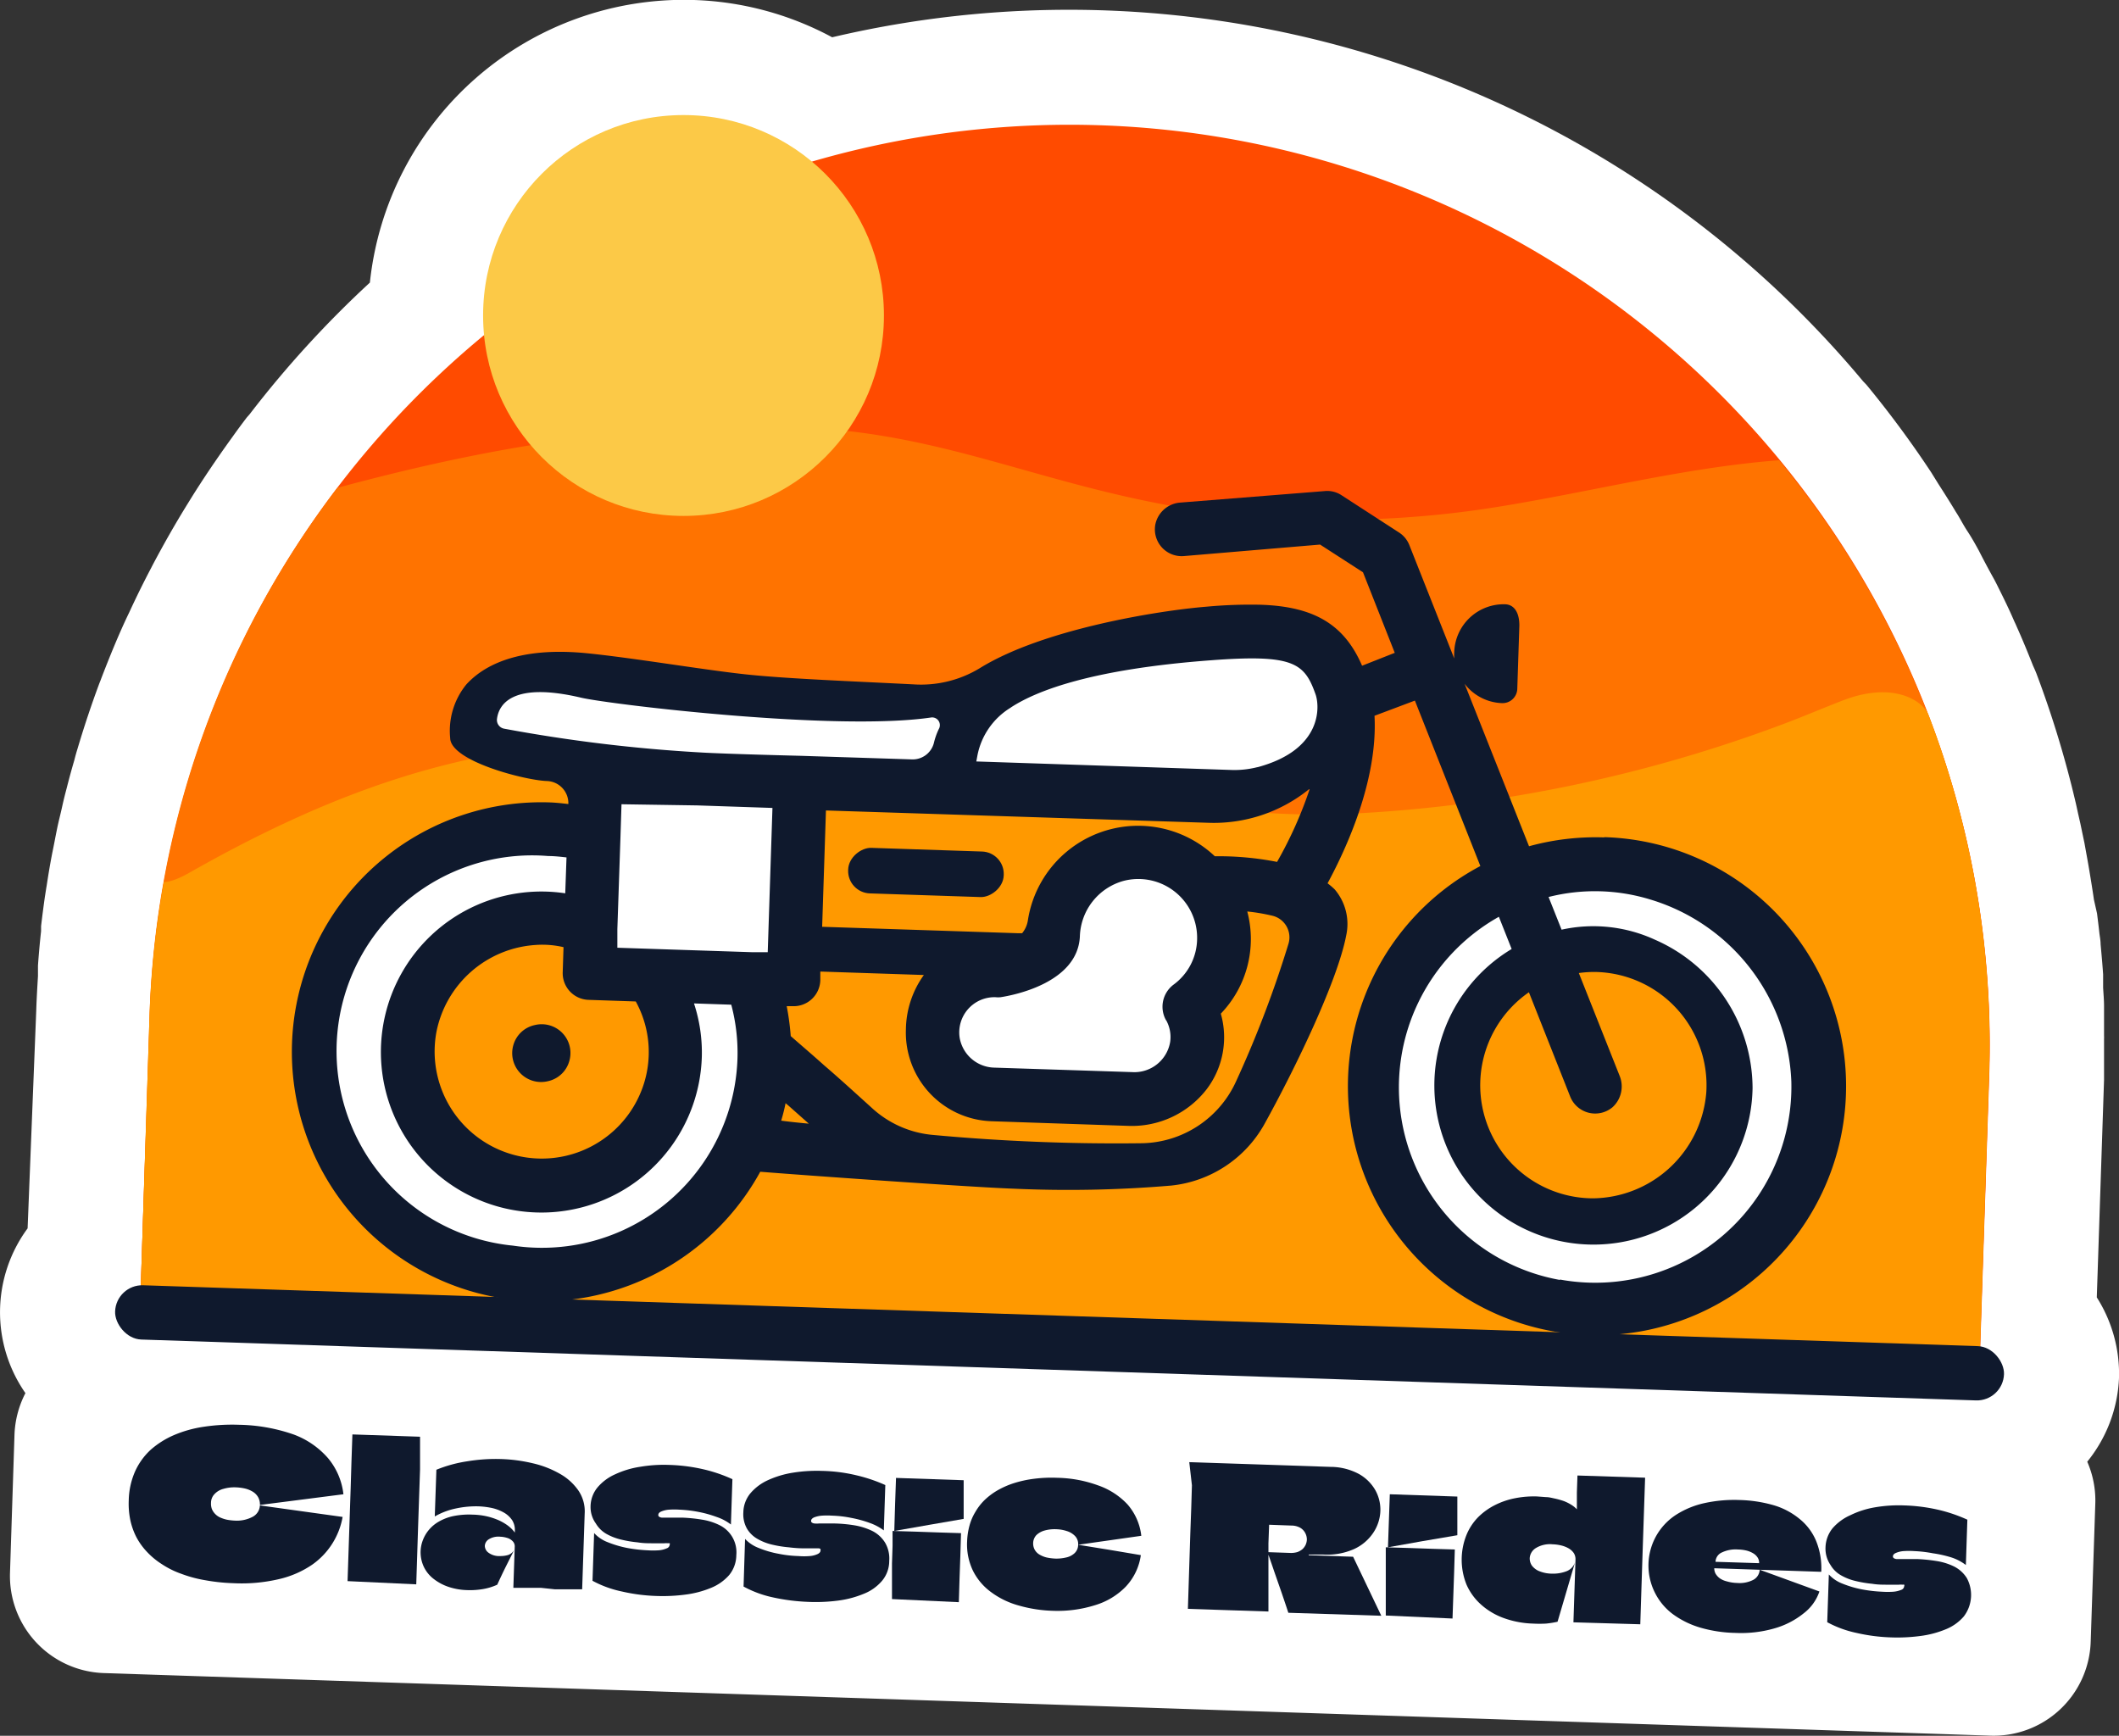
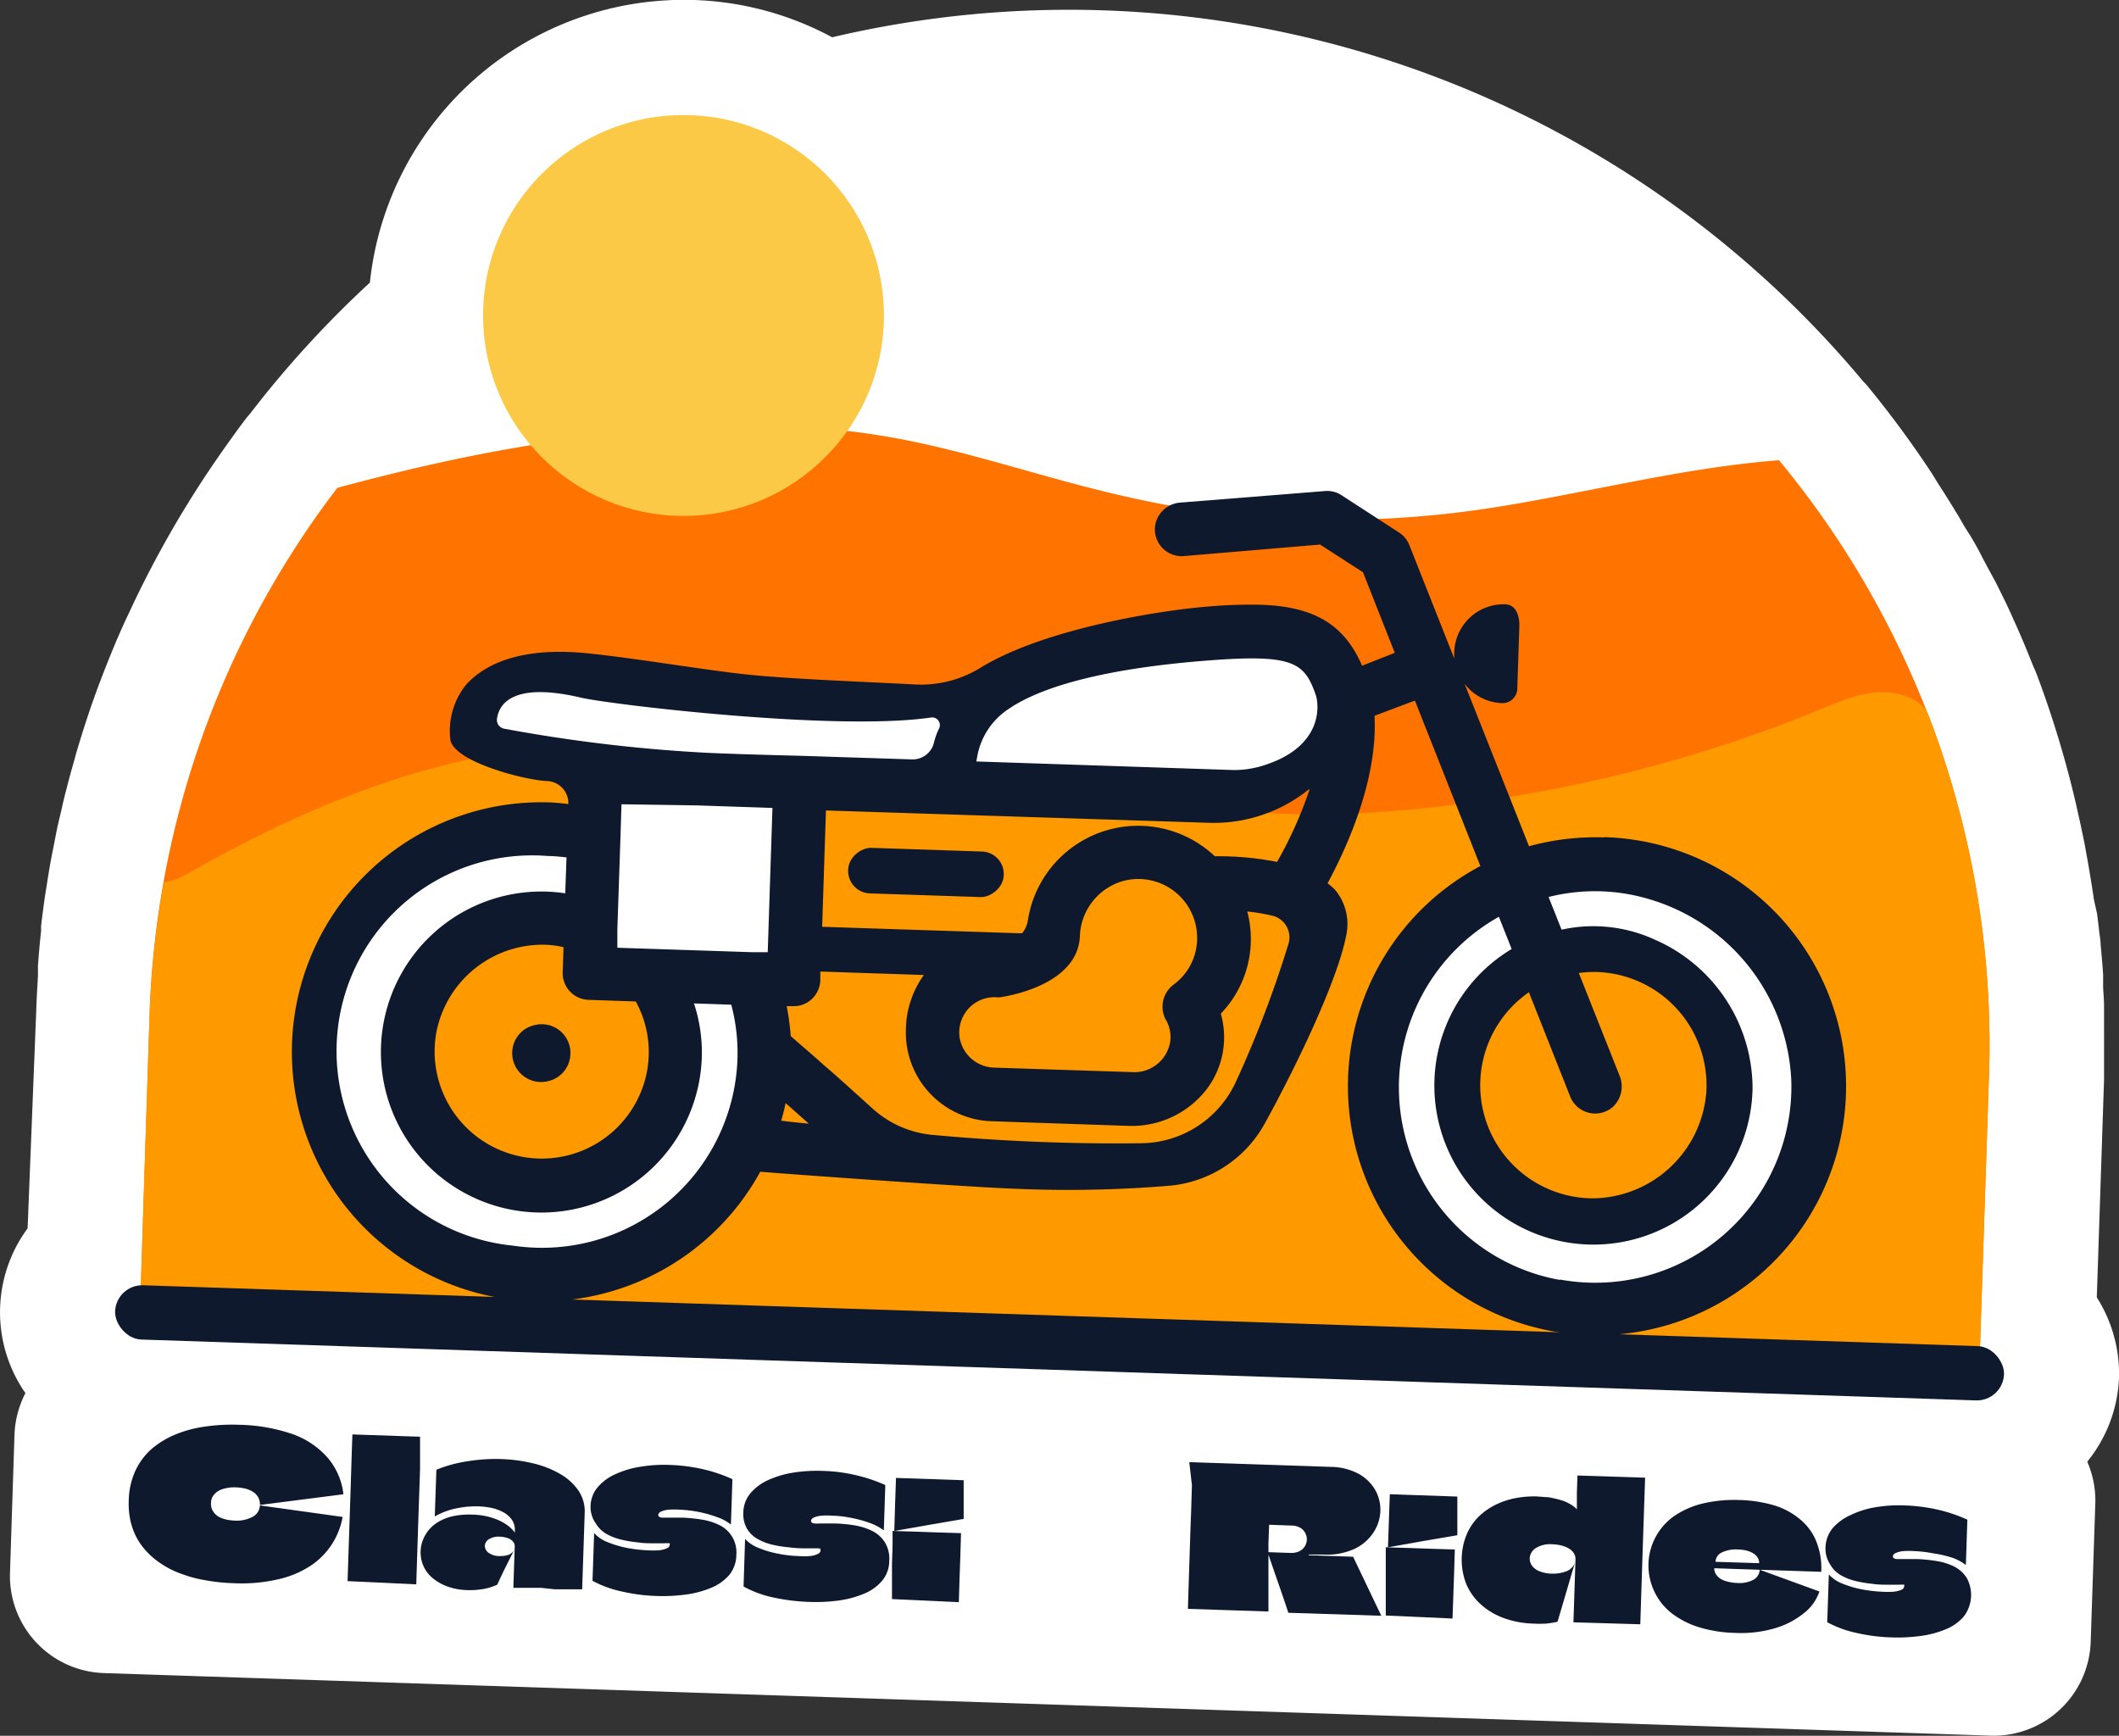
<svg xmlns="http://www.w3.org/2000/svg" viewBox="0 0 184.18 150.86">
  <rect x="0" y="0" width="184.18" height="150.86" fill="#333333" stroke="none" />
  <defs>
    <style>.cls-1{fill:#fff;}.cls-2{fill:#ff4b00;}.cls-3{fill:#ff7300;}.cls-4{fill:#f90;}.cls-5{fill:#0f192d;}.cls-6{fill:#fcc947;}</style>
  </defs>
  <title>Asset 7</title>
  <g id="Layer_2" data-name="Layer 2">
    <g id="Layer_1-2" data-name="Layer 1">
      <path class="cls-1" d="M184.18,119.76a12.38,12.38,0,0,0-1.93-7l.63-18.91h0c0-.92,0-1.83,0-2.75v-.81a2.44,2.44,0,0,0,0-.27v-.4c0-.45,0-.89,0-1.33,0-.29,0-.57,0-.85,0-.53-.05-1.06-.08-1.59,0-.11,0-.22,0-.33s0-.31,0-.46,0-.25,0-.37c-.06-.88-.14-1.76-.22-2.63,0-.33-.07-.66-.11-1-.06-.56-.13-1.12-.2-1.67L182,78.19c-.07-.5-.15-1-.23-1.5-.13-.8-.26-1.6-.41-2.4l-.18-1-.36-1.72-.15-.66c-.09-.39-.17-.79-.26-1.17A89.76,89.76,0,0,0,177,58.53c-.09-.23-.19-.45-.29-.67-.46-1.16-.93-2.31-1.44-3.44-.06-.15-.13-.29-.2-.44-.43-1-.88-1.92-1.35-2.86-.17-.35-.35-.7-.52-1Q172.58,49,172,47.86c-.31-.57-.63-1.14-1-1.7s-.64-1.12-1-1.67c-.49-.82-1-1.62-1.52-2.43l-.62-1a89.89,89.89,0,0,0-5.55-7.52c-.12-.15-.25-.27-.38-.41A89.9,89.9,0,0,0,72.33,3.24,27.15,27.15,0,0,0,60.32,0,27.45,27.45,0,0,0,32.15,24.56,91,91,0,0,0,21.7,36c-.11.13-.23.25-.33.39-.38.5-.75,1-1.12,1.52l-.26.36c-1.19,1.66-2.33,3.34-3.4,5.06l-.29.47c-1.09,1.76-2.11,3.56-3.07,5.38l-.09.18c-.65,1.23-1.26,2.47-1.84,3.72a1.17,1.17,0,0,0-.05.11C10.37,55,9.56,57,8.81,58.94c-.05.15-.11.29-.17.44-.7,1.88-1.33,3.77-1.9,5.69-.1.32-.19.64-.28,1-.23.78-.44,1.55-.64,2.34-.14.53-.28,1.07-.4,1.62s-.22.94-.33,1.41-.24,1.14-.35,1.71-.17.84-.25,1.26c-.16.84-.3,1.69-.43,2.54-.06.35-.11.69-.16,1-.12.85-.23,1.69-.33,2.55,0,.14,0,.29,0,.43-.11,1-.2,2-.27,3,0,.2,0,.4,0,.61s0,.2,0,.3c-.06,1-.12,2-.15,3L2.4,106.76a12.29,12.29,0,0,0-.19,14.32,8.51,8.51,0,0,0-.95,3.6l-.39,12A8.44,8.44,0,0,0,9,145.41l164,5.44a8.44,8.44,0,0,0,8.72-8.16l.4-12a8.41,8.41,0,0,0-.7-3.65A12.35,12.35,0,0,0,184.18,119.76Z" />
-       <path class="cls-2" d="M93.86,10.86h0a80,80,0,0,1,80,80v24.84a0,0,0,0,1,0,0H13.89a0,0,0,0,1,0,0V90.84A80,80,0,0,1,93.86,10.86Z" transform="translate(2.15 -3.08) rotate(1.9)" />
      <path class="cls-3" d="M154.63,40c-8.29.64-16.36,2.76-24.56,4.07a87.36,87.36,0,0,1-27.67,0C89.5,41.84,81.1,37.26,68,37.11S43.7,38.52,29.32,42.4A79.58,79.58,0,0,0,13,88.17L12.2,113l159.86,5.31.82-24.83A79.66,79.66,0,0,0,154.63,40Z" />
      <path class="cls-4" d="M155.13,62.88a124.34,124.34,0,0,1-37.68,7.84c-17.19.83-33.4-5.82-50.56-6.29C50.21,64,37.55,63.89,16.62,75.76c-1.72,1-2.37.9-2.37.88A81,81,0,0,0,13,88.17L12.2,113l159.86,5.31.82-24.83a80,80,0,0,0-5.26-31.35c-.45-1.17-3-3-7.53-1.22C158.44,61.55,156.8,62.25,155.13,62.88Z" />
      <rect class="cls-5" x="9.96" y="114.35" width="164.27" height="4.72" rx="2.36" transform="translate(3.92 -2.99) rotate(1.9)" />
      <path class="cls-1" d="M86.4,59.66s15.07-7,23.1-4.43,8.55,7.18,6.38,9.85-8.64,4.34-12.51,4.21-31.23-.94-31.23-.94l-26-2.56s-4.87-1.2-3.48-3.33,5.23-6.63,13.64-3.89S82,61.41,82,61.41Z" />
      <path class="cls-1" d="M48,73.59C37.59,73.25,28.85,81,28.52,91s7.87,18.32,18.32,18.66S66,102.22,66.36,92.26,58.49,73.94,48,73.59Zm-1,29A11,11,0,1,1,58.38,92,11,11,0,0,1,47.08,102.57Z" />
      <path class="cls-1" d="M138.7,76.6c-10.45-.35-19.19,7.45-19.52,17.41s7.87,18.31,18.32,18.66,19.19-7.45,19.52-17.41S149.15,77,138.7,76.6Zm-1,29A11,11,0,1,1,149,95,11,11,0,0,1,137.73,105.58Z" />
      <rect class="cls-1" x="52.39" y="68.92" width="15.88" height="15.28" transform="translate(2.57 -1.96) rotate(1.9)" />
-       <path class="cls-1" d="M91.17,82s.07-7.88,6.67-7.28,10.28,4,7.23,10.76-1,8.53-4,9.4-15.54,1.92-16.65.42S77.52,88.72,82,86.33,86.94,86.3,91.17,82Z" />
      <rect class="cls-5" x="78.5" y="69.05" width="3.96" height="13.53" rx="1.95" transform="translate(2.04 153.75) rotate(-88.1)" />
      <path class="cls-5" d="M139.4,72.78a21.87,21.87,0,0,0-6.5.77l-5.6-14.12a4.28,4.28,0,0,0,3.24,1.68,1.28,1.28,0,0,0,1.34-1.24l.18-5.51c0-1.22-.52-1.82-1.23-1.84a4.3,4.3,0,0,0-4.43,4.15,5.12,5.12,0,0,0,0,.56l-3.9-9.85a2.31,2.31,0,0,0-.9-1.1l-5-3.24a2.25,2.25,0,0,0-1.45-.36l-12.55,1a2.39,2.39,0,0,0-2.18,1.9,2.33,2.33,0,0,0,2.48,2.75l11.84-1,3.73,2.41,2.76,7-2.84,1.12c-1.55-3.59-4.17-5.15-8.83-5.3a41.26,41.26,0,0,0-4.71.17c-4.08.33-14.19,1.93-19.7,5.35a9.84,9.84,0,0,1-5.74,1.4C74.09,59.21,68.59,59,65,58.63s-9.86-1.44-13.94-1.85c-5.31-.54-8.68.68-10.53,2.71a6.38,6.38,0,0,0-1.4,4.67c.05,2,6.52,3.66,8.4,3.72a1.93,1.93,0,0,1,1.87,2c-.53-.06-1.06-.12-1.59-.14a21.69,21.69,0,1,0,18.27,32.1c4,.32,18.45,1.35,22,1.47a105.71,105.71,0,0,0,13.73-.27,10.52,10.52,0,0,0,8.08-5.32c2.77-5,6.38-12.53,7.12-16.42a4.63,4.63,0,0,0-1-4,6.4,6.4,0,0,0-.62-.53c1.66-3.07,4.38-9,4.08-14.56l3.51-1.32,5.69,14.38a21.65,21.65,0,1,0,10.82-2.51ZM43.81,63.33a.77.77,0,0,1-.61-.87c.16-1.19,1.27-3.25,7.32-1.82,2.44.57,22.09,2.94,30.4,1.72a.67.67,0,0,1,.68,1,6,6,0,0,0-.43,1.22A1.9,1.9,0,0,1,79.24,66l-9.62-.31s-6.51-.16-8.68-.29A134.8,134.8,0,0,1,43.81,63.33ZM51.16,86.9l4.1.14a9.13,9.13,0,0,1,.58,7.52,9.31,9.31,0,0,1-17.91-4.85,9.4,9.4,0,0,1,8.61-7.58,8.11,8.11,0,0,1,2.44.19l-.07,2.18A2.32,2.32,0,0,0,51.16,86.9Zm-6.58,21.36A17,17,0,0,1,47.65,74.4c.53,0,1.06.06,1.59.12l-.11,3.12A13.95,13.95,0,1,0,61,91.88a13.63,13.63,0,0,0-.68-4.67l3.24.11A16.29,16.29,0,0,1,64.1,92,17,17,0,0,1,44.58,108.26Zm22.15-25.5h0l-1.3,0-8.77-.29-3-.1,0-1.61.27-8,.09-2.86L60.6,70l6.54.22ZM67.9,97.4c.15-.5.28-1,.38-1.52l.25.21,1.77,1.57C69.53,97.59,68.74,97.51,67.9,97.4ZM112,82a95.79,95.79,0,0,1-4.57,12,9.16,9.16,0,0,1-8.11,5.36,173.16,173.16,0,0,1-18.23-.72,9,9,0,0,1-5.18-2.23c-1.34-1.21-3-2.73-4.29-3.83-1-.9-2-1.75-2.89-2.53a22.86,22.86,0,0,0-.35-2.6h.52a2.32,2.32,0,0,0,2.4-2.24l0-.77,9,.3a8.28,8.28,0,0,0-1.56,4.71,7.71,7.71,0,0,0,7.46,8l11.8.4a8.22,8.22,0,0,0,6.88-3.18,7.47,7.47,0,0,0,1.23-6.57,9.35,9.35,0,0,0,2.3-8.88,16.31,16.31,0,0,1,2.23.38A1.93,1.93,0,0,1,112,82Zm-10.64,6.67a3,3,0,0,1,.35,1.88,3.15,3.15,0,0,1-3.29,2.63l-12-.39a3.13,3.13,0,0,1-3-2.55,3.06,3.06,0,0,1,3.11-3.57,2.16,2.16,0,0,0,.44,0c1.12-.17,6.68-1.24,6.89-5.26a5.17,5.17,0,0,1,3.8-4.85,5.11,5.11,0,0,1,6.39,5.1A5,5,0,0,1,102,85.58,2.4,2.4,0,0,0,101.36,88.69ZM111,74.91a26.27,26.27,0,0,0-5.41-.49A9.7,9.7,0,0,0,89.34,80a2.3,2.3,0,0,1-.5,1.11l-.31,0-17.07-.56.33-10.11L105,71.51a13.17,13.17,0,0,0,8.77-2.91l.06,0A35.47,35.47,0,0,1,111,74.91Zm-1.73-8.23a8.06,8.06,0,0,1-2.24.24l-22.17-.74.1-.54a6.26,6.26,0,0,1,2.86-4.12l.1-.07c2.24-1.44,7-3.29,17.29-4.06,7.2-.55,8.16.23,9.12,2.91C114.72,61.33,115,65.15,109.3,66.68Zm23.62,19.56,3.59,9.07a2.34,2.34,0,0,0,3.68.92,2.44,2.44,0,0,0,.61-2.74l-3.54-8.92a9.31,9.31,0,0,1,1.59-.09,9.85,9.85,0,0,1,9.49,10.44,10,10,0,0,1-9.86,9.23,9.83,9.83,0,0,1-5.56-17.91Zm2.68,25a17,17,0,0,1-5.29-31.56l1.11,2.8a13.83,13.83,0,1,0,20.94,12.08,14.13,14.13,0,0,0-8.49-12.89,12.82,12.82,0,0,0-8.11-.87l-1.13-2.84a16.42,16.42,0,0,1,8.88.23A17.23,17.23,0,0,1,155.7,94,17.05,17.05,0,0,1,135.6,111.21Z" />
      <path class="cls-5" d="M46.49,89.09a2.47,2.47,0,0,0-1.87,1.74,2.51,2.51,0,0,0,3,3.14,2.47,2.47,0,0,0,1.86-1.74A2.5,2.5,0,0,0,46.49,89.09Z" />
      <circle class="cls-6" cx="59.41" cy="27.42" r="17.42" />
      <path class="cls-5" d="M20.3,137.6a16.57,16.57,0,0,1-2.47-.26,11.06,11.06,0,0,1-2.08-.56,7.61,7.61,0,0,1-1.69-.84,6.61,6.61,0,0,1-1.3-1.08,5.74,5.74,0,0,1-.92-1.29,6,6,0,0,1-.52-1.49,7,7,0,0,1-.13-1.66,6.56,6.56,0,0,1,.54-2.51,5.79,5.79,0,0,1,1.36-1.9,7.6,7.6,0,0,1,2.05-1.29,10.46,10.46,0,0,1,2.6-.72,16.43,16.43,0,0,1,3-.17,15.21,15.21,0,0,1,4.77.84,7.31,7.31,0,0,1,3,2.06,5.91,5.91,0,0,1,1.34,3.14l-7.26.93a1.3,1.3,0,0,0-.15-.67,1.35,1.35,0,0,0-.45-.47,2.34,2.34,0,0,0-.66-.28,4.16,4.16,0,0,0-.82-.11,3.36,3.36,0,0,0-1.09.13,1.6,1.6,0,0,0-.77.45,1.1,1.1,0,0,0-.31.78,1.31,1.31,0,0,0,.08.53,1.34,1.34,0,0,0,.28.42,1.4,1.4,0,0,0,.44.31,3,3,0,0,0,.58.19,4.84,4.84,0,0,0,.69.08,2.94,2.94,0,0,0,1.53-.32,1.18,1.18,0,0,0,.65-1l7.19,1A6.43,6.43,0,0,1,27.12,136a8.48,8.48,0,0,1-2.85,1.24A14.18,14.18,0,0,1,20.3,137.6Z" />
      <path class="cls-5" d="M30.21,137.42l.09-2.72.09-2.7.09-2.69.07-2.32.08-2.32,5.88.2,0,1.42,0,1.41-.17,5-.16,5Z" />
      <path class="cls-5" d="M40.65,127a15.09,15.09,0,0,1,2.92-.19,13.7,13.7,0,0,1,2.75.37,8.58,8.58,0,0,1,2.34.91,4.83,4.83,0,0,1,1.61,1.45,3.21,3.21,0,0,1,.55,2l-.11,3.3-.11,3.29-1.19,0-1.19,0L47,138l-1.19,0-1.19,0,.06-1.79.06-1.77a.63.63,0,0,0-.19-.5,1.05,1.05,0,0,0-.48-.28,2.27,2.27,0,0,0-.58-.1,1.6,1.6,0,0,0-1,.22.72.72,0,0,0-.35.57.75.75,0,0,0,.32.6,1.54,1.54,0,0,0,1,.29,2.35,2.35,0,0,0,.7-.09,1,1,0,0,0,.61-.59L44,136.09c-.27.54-.53,1.09-.78,1.64a5,5,0,0,1-1.3.39,6.75,6.75,0,0,1-1.34.08,5.57,5.57,0,0,1-1.53-.26,4.33,4.33,0,0,1-1.3-.67,2.91,2.91,0,0,1-.89-1.05,2.95,2.95,0,0,1-.09-2.4,3.08,3.08,0,0,1,.53-.88,3.2,3.2,0,0,1,.89-.72,4.28,4.28,0,0,1,1.25-.46,6.89,6.89,0,0,1,1.63-.12,6.34,6.34,0,0,1,1.16.13,5.81,5.81,0,0,1,1,.31,4.36,4.36,0,0,1,.88.49,3,3,0,0,1,.64.63v-.15a1.58,1.58,0,0,0-.23-.92,2.16,2.16,0,0,0-.69-.65,3.81,3.81,0,0,0-1-.4,6.89,6.89,0,0,0-1.23-.16,8.35,8.35,0,0,0-2,.19,6.19,6.19,0,0,0-1.81.69l.14-4.06A11.71,11.71,0,0,1,40.65,127Z" />
      <path class="cls-5" d="M51.33,130.94a2.65,2.65,0,0,1,.61-1.67,4.28,4.28,0,0,1,1.54-1.14,7.94,7.94,0,0,1,2.18-.65,12.28,12.28,0,0,1,2.52-.16,15.14,15.14,0,0,1,3,.39,13.09,13.09,0,0,1,2.48.85l-.13,3.94a4.22,4.22,0,0,0-1.22-.65,10.13,10.13,0,0,0-1.62-.45,10.77,10.77,0,0,0-1.62-.19,6.88,6.88,0,0,0-.93,0,2.12,2.12,0,0,0-.67.16c-.16.07-.25.17-.25.29a.16.16,0,0,0,.07.16.51.51,0,0,0,.22.08l.39,0,.7,0,.68,0a13.79,13.79,0,0,1,1.7.17,5.3,5.3,0,0,1,1.55.48,2.66,2.66,0,0,1,1.1,1,2.63,2.63,0,0,1,.37,1.6,2.77,2.77,0,0,1-.62,1.74,4.18,4.18,0,0,1-1.59,1.12,8.62,8.62,0,0,1-2.21.58,15.06,15.06,0,0,1-2.53.12,15.43,15.43,0,0,1-3-.39,9.37,9.37,0,0,1-2.55-.93l.14-4.15a3.1,3.1,0,0,0,1.19.8,9.38,9.38,0,0,0,1.7.5,12.56,12.56,0,0,0,1.74.2,7.12,7.12,0,0,0,1,0,2.1,2.1,0,0,0,.68-.17.37.37,0,0,0,.26-.32.17.17,0,0,0,0-.12.43.43,0,0,0-.16,0,1.15,1.15,0,0,0-.3,0l-.52,0-.5,0c-.39,0-.83,0-1.31-.08a9.93,9.93,0,0,1-1.43-.24,4.88,4.88,0,0,1-1.29-.5,2.53,2.53,0,0,1-.91-.9A2.43,2.43,0,0,1,51.33,130.94Z" />
      <path class="cls-5" d="M70.17,139.22a17.21,17.21,0,0,1-3-.39,9.42,9.42,0,0,1-2.54-.94l.13-4.14a3.17,3.17,0,0,0,1.19.79,8.55,8.55,0,0,0,1.71.5,10,10,0,0,0,1.73.2,6,6,0,0,0,1,0,2,2,0,0,0,.67-.17c.17-.08.26-.19.26-.32s0-.1,0-.12a.35.35,0,0,0-.16-.06l-.29,0h-1q-.6,0-1.32-.09a9.9,9.9,0,0,1-1.43-.23,4.68,4.68,0,0,1-1.28-.5,2.48,2.48,0,0,1-.92-.9,2.55,2.55,0,0,1-.31-1.4,2.68,2.68,0,0,1,.61-1.66,4.38,4.38,0,0,1,1.54-1.15,8.37,8.37,0,0,1,2.19-.65,13,13,0,0,1,2.52-.15,14,14,0,0,1,3,.39,13.6,13.6,0,0,1,2.48.84l-.13,3.94a4.68,4.68,0,0,0-1.23-.65,10.12,10.12,0,0,0-1.62-.44,9.61,9.61,0,0,0-1.62-.19,6.88,6.88,0,0,0-.93,0,2.39,2.39,0,0,0-.66.15c-.17.08-.26.18-.26.3a.16.16,0,0,0,.07.15.44.44,0,0,0,.23.08,2.06,2.06,0,0,0,.39,0l.47,0h.43l.47,0a12.36,12.36,0,0,1,1.71.16,5.74,5.74,0,0,1,1.55.49,2.78,2.78,0,0,1,1.1,1,2.72,2.72,0,0,1,.37,1.6,2.68,2.68,0,0,1-.63,1.74,4,4,0,0,1-1.58,1.12,8.7,8.7,0,0,1-2.22.59A15,15,0,0,1,70.17,139.22Z" />
      <path class="cls-5" d="M77.73,133.06l.07-2.32.08-2.29,5.88.2,0,1.12,0,1.12,0,1.12,0,0-2.95.51Zm-.2,5.92,0-1.55,0-1.55.05-1.53,0-.65,0-.64,2,.06,2,.07,1.95.06-.06,2-.07,2-.06,2Z" />
-       <path class="cls-5" d="M91.55,140a12,12,0,0,1-3-.46,7.24,7.24,0,0,1-2.4-1.16,5.14,5.14,0,0,1-1.58-1.86,5.25,5.25,0,0,1-.51-2.55,6,6,0,0,1,.21-1.39,4.63,4.63,0,0,1,.51-1.18,4.88,4.88,0,0,1,.77-1,6,6,0,0,1,1-.78,7.37,7.37,0,0,1,1.56-.71,9.88,9.88,0,0,1,1.8-.39,11.92,11.92,0,0,1,2-.08,10.91,10.91,0,0,1,3.51.65A6.34,6.34,0,0,1,98,130.75a5,5,0,0,1,1.2,2.73l-5.49.78a1,1,0,0,0-.26-.75,1.65,1.65,0,0,0-.72-.44,3.13,3.13,0,0,0-.93-.16,3.2,3.2,0,0,0-1,.11,1.67,1.67,0,0,0-.72.4,1.05,1.05,0,0,0-.28.7,1.13,1.13,0,0,0,.13.56,1.14,1.14,0,0,0,.4.42,2.31,2.31,0,0,0,.62.26,4.5,4.5,0,0,0,.76.1,3.58,3.58,0,0,0,.93-.09,1.56,1.56,0,0,0,.76-.38,1,1,0,0,0,.31-.73l2.72.44,2.73.46a5,5,0,0,1-1.31,2.74,6.21,6.21,0,0,1-2.67,1.61A10.9,10.9,0,0,1,91.55,140Z" />
      <path class="cls-5" d="M103.37,127.08l12.28.41a5.26,5.26,0,0,1,2.47.62,3.75,3.75,0,0,1,1.43,1.42,3.49,3.49,0,0,1,.43,1.8,3.65,3.65,0,0,1-.6,1.86,4,4,0,0,1-1.66,1.43,5.74,5.74,0,0,1-2.71.49h-.34l-.55,0h-.37v.06l3.86.13,2.45,5.13-8.08-.26c-.19-.59-.39-1.17-.59-1.76l-.61-1.75c-.2-.59-.4-1.17-.61-1.76l2,.07a1.92,1.92,0,0,0,.61-.08,1.46,1.46,0,0,0,.44-.26,1.26,1.26,0,0,0,.27-.38,1.23,1.23,0,0,0,.1-.43,1.21,1.21,0,0,0-.14-.58,1.14,1.14,0,0,0-.44-.46,1.58,1.58,0,0,0-.76-.19l-1.94-.07,0,0s0,0,0,0l-.06,1.62,0,.65v.09l0,.66,0,.7,0,1.24,0,1.35,0,1.23-7-.23.07-2.19.07-2.18.07-2.18.08-2.19.06-2Z" />
      <path class="cls-5" d="M120.64,134.48l.08-2.31.08-2.3,5.87.2,0,1.12,0,1.12,0,1.12,0,0-3,.51Zm-.19,5.93,0-1.56,0-1.54,0-1.54,0-.65,0-.64,2,.06,2,.07,2,.06-.06,2-.07,2-.07,2Z" />
      <path class="cls-5" d="M136.76,141l.06-1.83.06-1.82.06-1.81a1,1,0,0,0-.15-.56,1.38,1.38,0,0,0-.45-.41,2.44,2.44,0,0,0-.64-.25,3.48,3.48,0,0,0-.74-.1,2.36,2.36,0,0,0-1.49.34,1.12,1.12,0,0,0-.51.85,1.11,1.11,0,0,0,.19.66,1.51,1.51,0,0,0,.63.48,3,3,0,0,0,1.09.22,3.3,3.3,0,0,0,1.29-.21,1.26,1.26,0,0,0,.75-.81l-1.53,5.2a8.23,8.23,0,0,1-1,.16,10.14,10.14,0,0,1-1.14,0,8.13,8.13,0,0,1-2.45-.45,6,6,0,0,1-2-1.15,5.05,5.05,0,0,1-1.32-1.78,5.78,5.78,0,0,1,0-4.34,4.8,4.8,0,0,1,1-1.52,5.74,5.74,0,0,1,1.47-1.06,6.72,6.72,0,0,1,1.77-.6,8.47,8.47,0,0,1,1.88-.15l.8.06c.27,0,.53.08.79.13a7.19,7.19,0,0,1,.74.21,3.69,3.69,0,0,1,.63.31,2.35,2.35,0,0,1,.51.41s0,0,0,0,0,0,0,0l0-1.47.05-1.47,5.88.19-.11,3.27-.11,3.27-.1,3.09-.1,3.11Z" />
      <path class="cls-5" d="M151,137.58a2.6,2.6,0,0,0,1.41-.28,1.06,1.06,0,0,0,.54-.87l5.19,1.89a4,4,0,0,1-1.37,1.9,7.14,7.14,0,0,1-2.55,1.31,10.49,10.49,0,0,1-3.4.39,11.69,11.69,0,0,1-3-.45,7.71,7.71,0,0,1-2.39-1.16,5.26,5.26,0,0,1-1.58-1.87,5.25,5.25,0,0,1,1.87-6.81,7.58,7.58,0,0,1,2.47-1,12.07,12.07,0,0,1,3-.26,11.69,11.69,0,0,1,3,.46A6.36,6.36,0,0,1,156.4,132a4.85,4.85,0,0,1,1.45,1.92,6.26,6.26,0,0,1,.45,2.69L149,136.3h0v0a1,1,0,0,0,.12.48,1.39,1.39,0,0,0,.37.4,1.84,1.84,0,0,0,.6.26A3.54,3.54,0,0,0,151,137.58Zm.06-2.91a2.78,2.78,0,0,0-1.38.25.92.92,0,0,0-.57.82v0h0l3.79.12h0v0a.84.84,0,0,0-.13-.49,1.16,1.16,0,0,0-.39-.37,2.14,2.14,0,0,0-.59-.24A3.5,3.5,0,0,0,151,134.67Z" />
      <path class="cls-5" d="M158.67,134.5a2.77,2.77,0,0,1,.61-1.67,4.41,4.41,0,0,1,1.55-1.14A7.83,7.83,0,0,1,163,131a12.28,12.28,0,0,1,2.52-.16,15.24,15.24,0,0,1,3,.39,13.34,13.34,0,0,1,2.48.85l-.13,3.94a4.16,4.16,0,0,0-1.23-.65A10.13,10.13,0,0,0,168,135a10.77,10.77,0,0,0-1.62-.19,6.73,6.73,0,0,0-.92,0,2.06,2.06,0,0,0-.67.16c-.17.07-.25.17-.26.29a.19.19,0,0,0,.07.16.56.56,0,0,0,.23.08l.39,0,.7,0,.68,0a14.18,14.18,0,0,1,1.7.17,5.3,5.3,0,0,1,1.55.48,2.8,2.8,0,0,1,1.1,1,3.08,3.08,0,0,1-.26,3.34,4.07,4.07,0,0,1-1.58,1.12,8.59,8.59,0,0,1-2.22.58,15,15,0,0,1-2.53.12,15.52,15.52,0,0,1-3-.39,9.42,9.42,0,0,1-2.54-.93l.14-4.15a3.1,3.1,0,0,0,1.19.8,9.15,9.15,0,0,0,1.7.5,12.43,12.43,0,0,0,1.73.2,7.34,7.34,0,0,0,1,0,2.35,2.35,0,0,0,.67-.16.37.37,0,0,0,.26-.33.13.13,0,0,0,0-.12.37.37,0,0,0-.15,0,1.26,1.26,0,0,0-.3,0l-.53,0-.49,0c-.4,0-.84,0-1.32-.08a10.16,10.16,0,0,1-1.43-.24,4.68,4.68,0,0,1-1.28-.5,2.46,2.46,0,0,1-.91-.9A2.51,2.51,0,0,1,158.67,134.5Z" />
    </g>
  </g>
</svg>